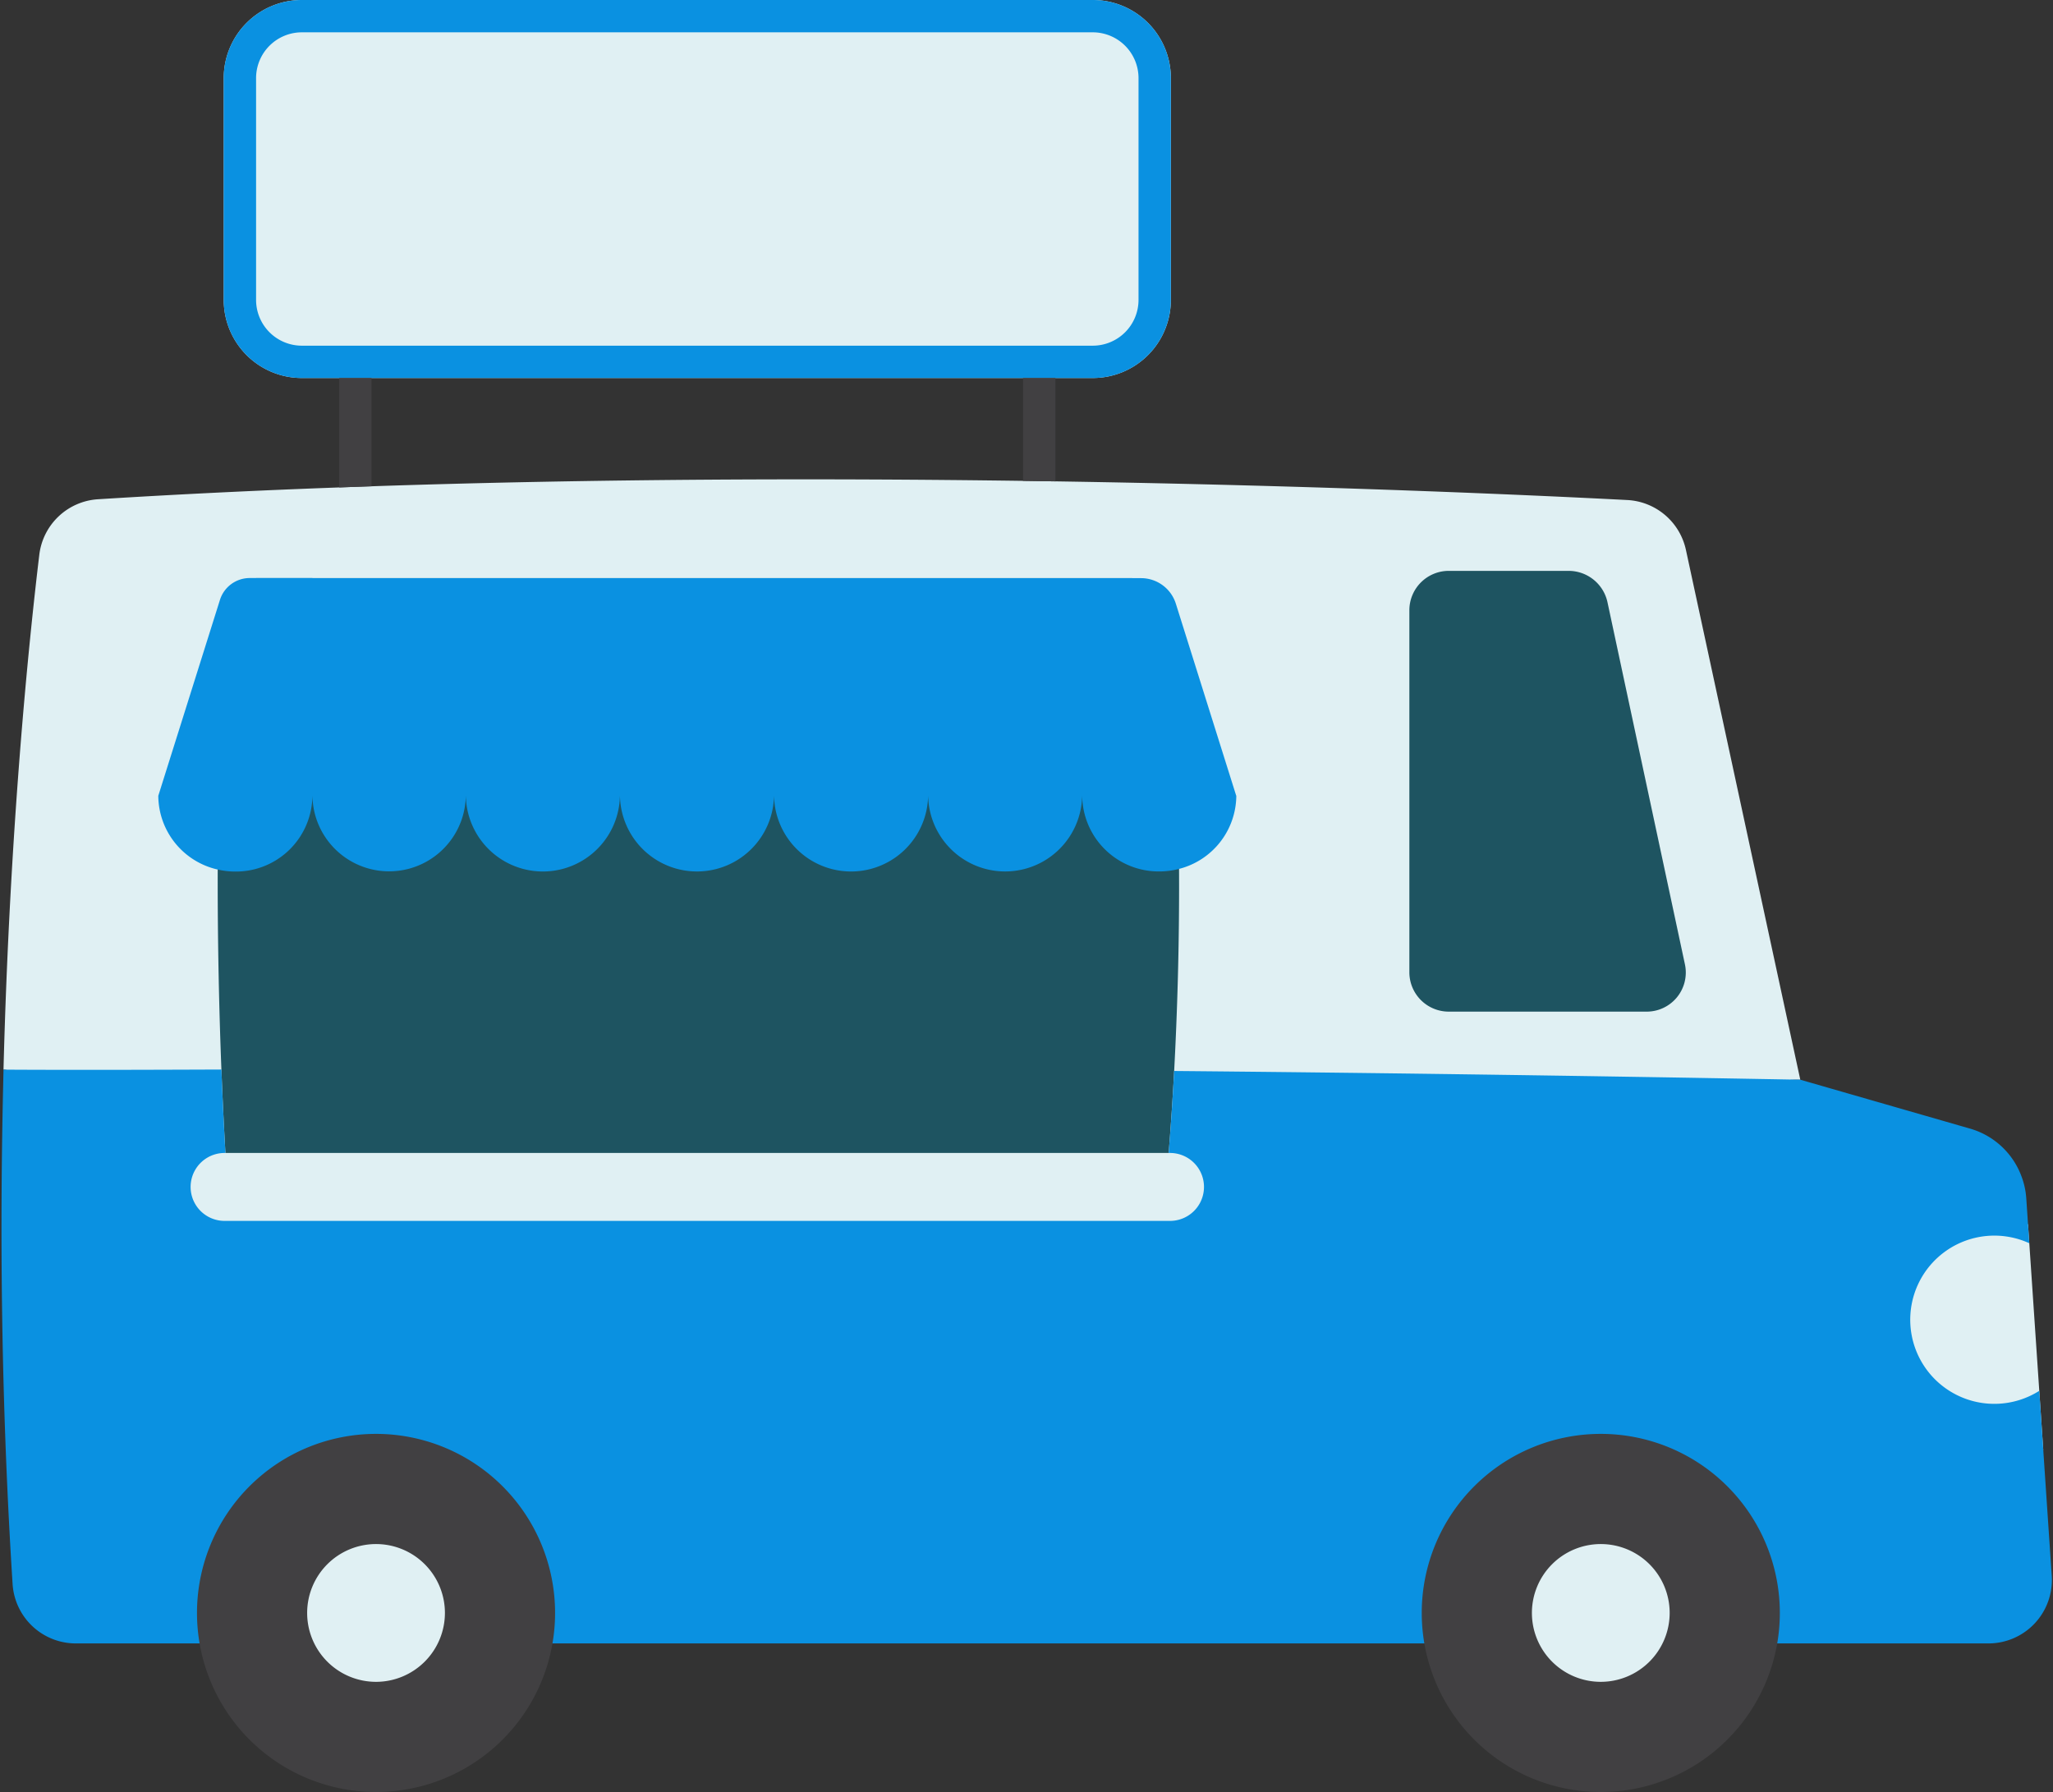
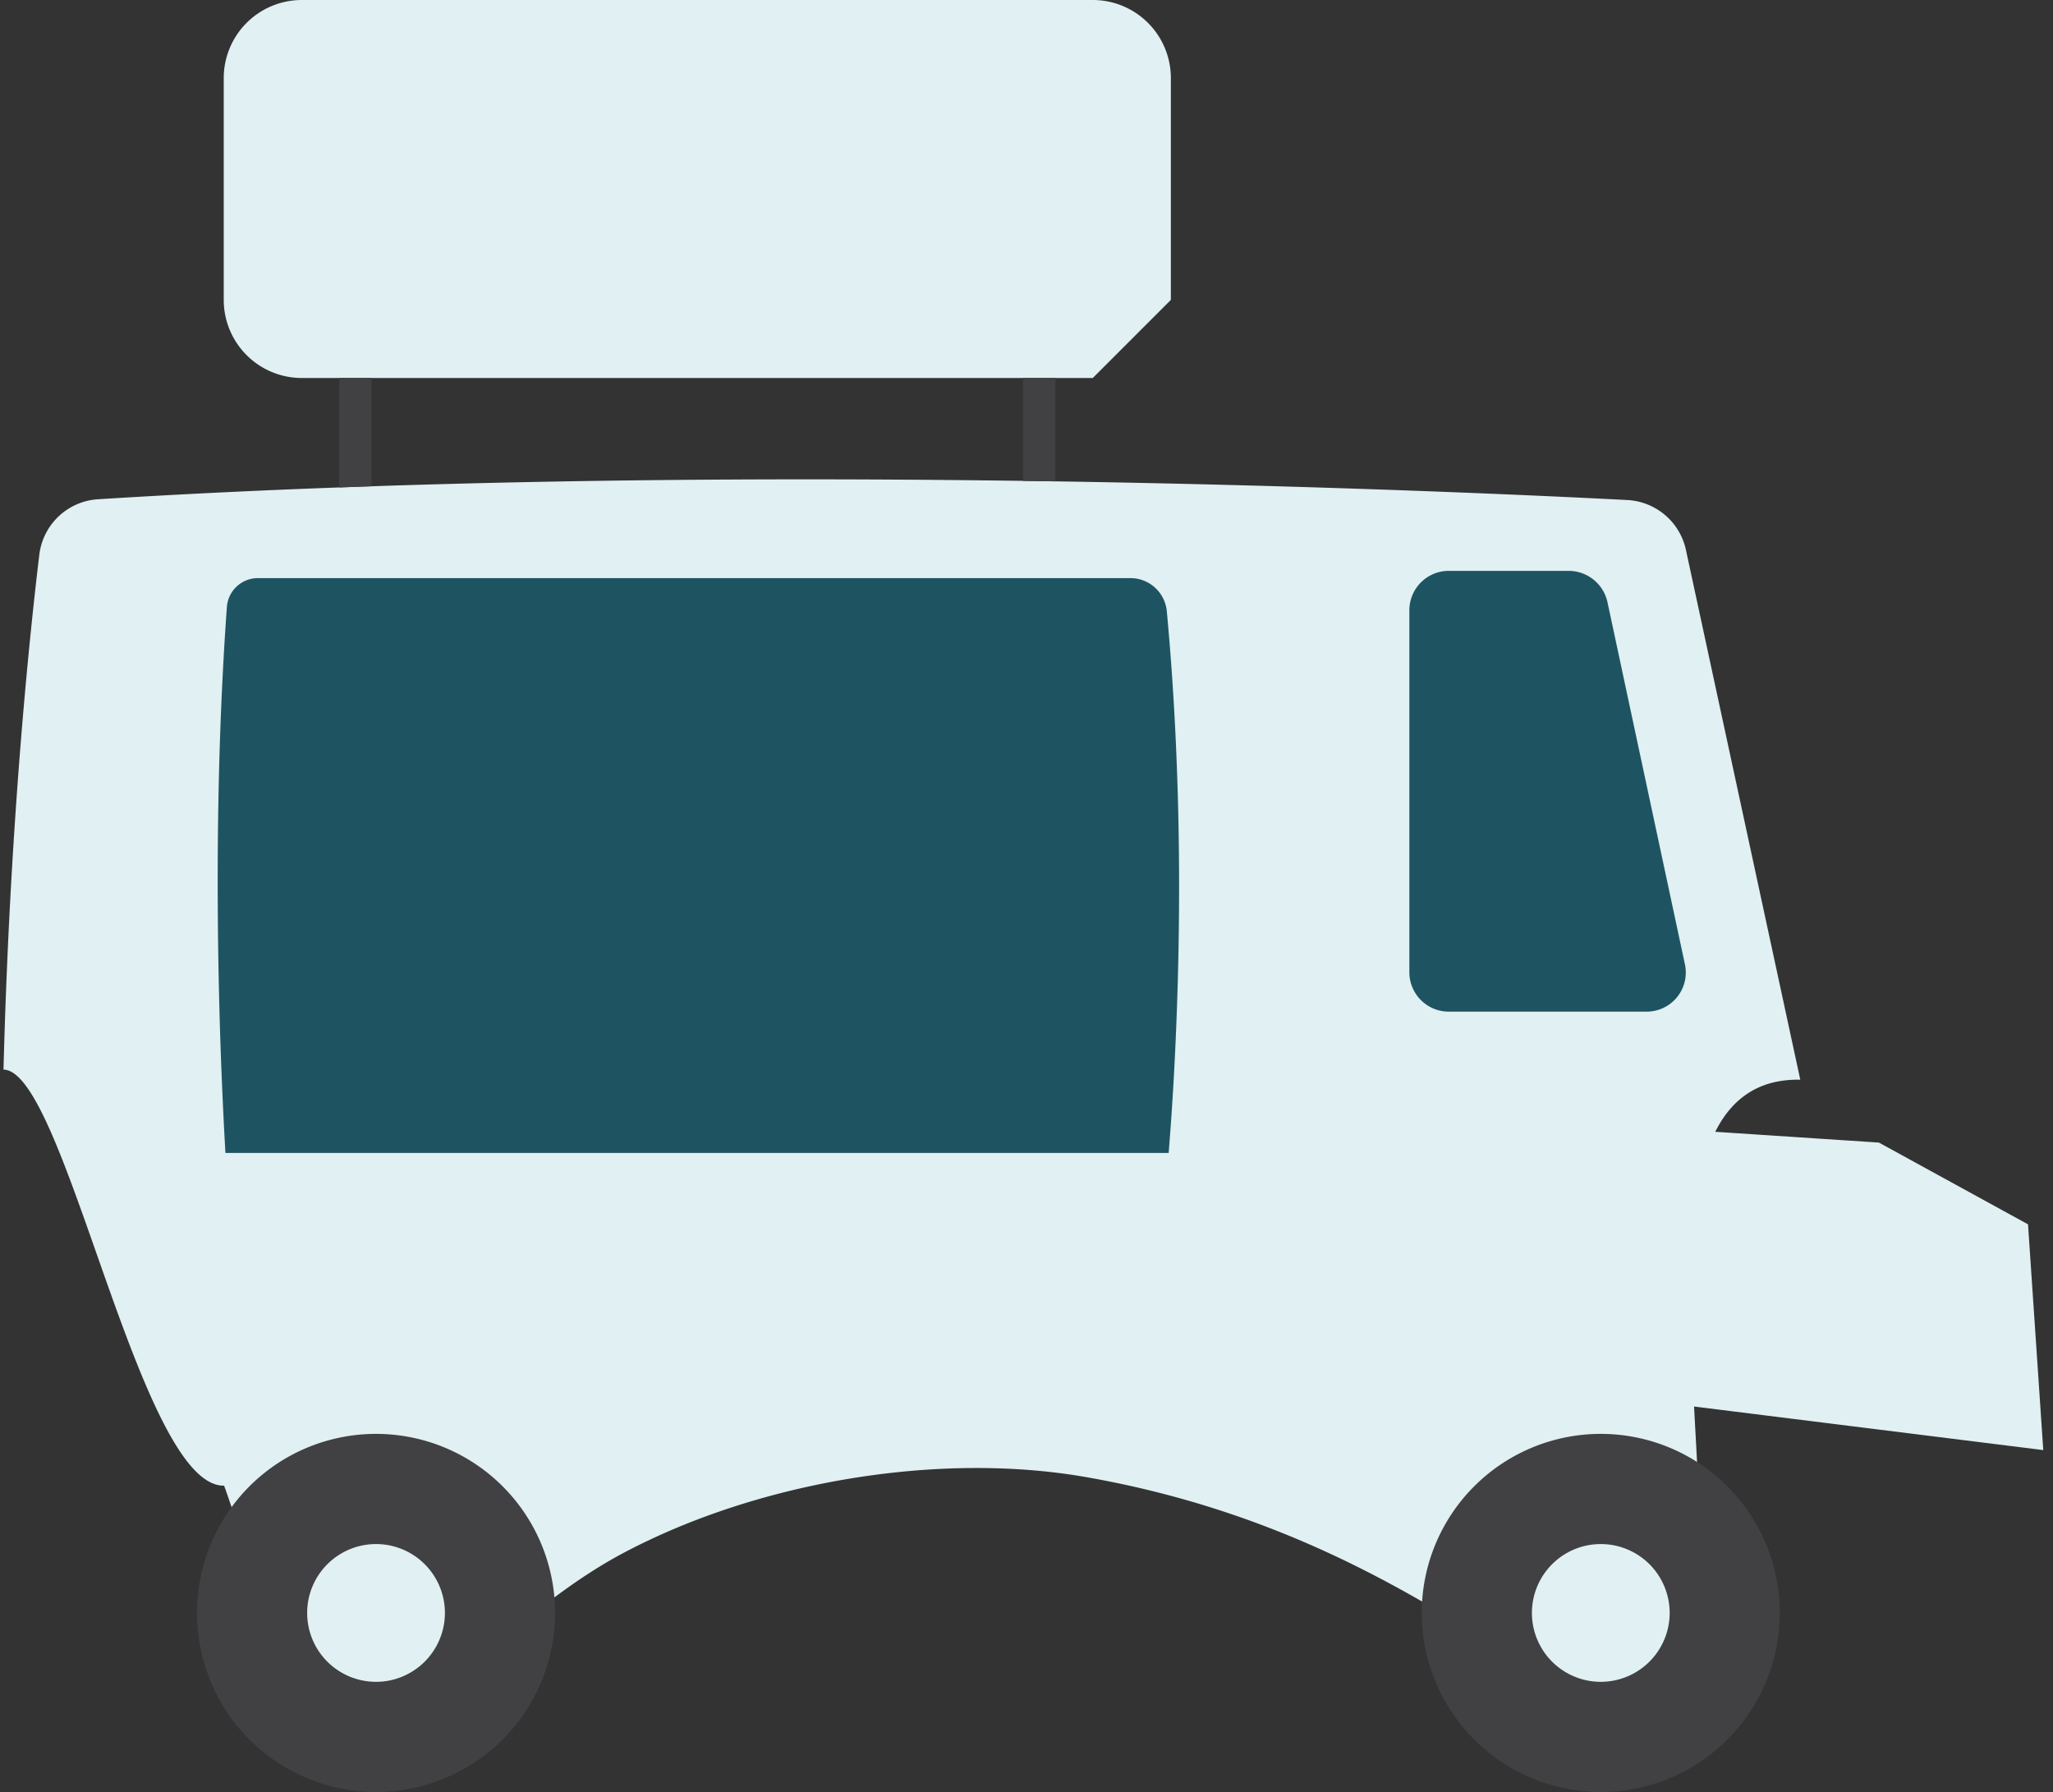
<svg xmlns="http://www.w3.org/2000/svg" data-name="Layer 1" height="480.7" preserveAspectRatio="xMidYMid meet" version="1.0" viewBox="-0.4 -0.0 550.7 480.7" width="550.7" zoomAndPan="magnify">
  <rect x="-0.4" y="-0.0" width="550.7" height="480.7" fill="#333333" stroke="none" />
  <g id="change1_1">
-     <path d="M292.726,101.387H80.564A20.949,20.949,0,0,1,59.615,80.439V20.949A20.949,20.949,0,0,1,80.564,0H292.726a20.949,20.949,0,0,1,20.949,20.949V80.439A20.949,20.949,0,0,1,292.726,101.387ZM547.69,388.942l-4.09-60.548-40.001-21.934-43.898-2.888c4.449-8.864,11.592-14.178,22.809-13.973L451.84,147.519a16.985,16.985,0,0,0-15.71-13.4c-24.47-1.27-81.52-3.88-153.43-5.01-2.87-.04-5.76-.09-8.67-.13-53.05-.73-113.56-.61-174.77,1.45q-4.335.15-8.67.31c-21.62.79-43.29,1.83-64.7,3.17a16.931,16.931,0,0,0-15.75,14.91c-2.77,23.08-7.92,73.1-9.6,138.08,16.56.1,36.435,111.677,59.075,111.587-.105-2.697,18.624,64.265,39.645,61.912,20.031-2.242,38.594-28.572,67.88-44.026,36.064-19.031,84.426-27.089,123.822-20.178C370.716,410.184,410.52,453.976,435.42,460.397c24.196.22,20.867-41.094,18.595-83.14Z" fill="#e0f0f3" />
+     <path d="M292.726,101.387H80.564A20.949,20.949,0,0,1,59.615,80.439V20.949A20.949,20.949,0,0,1,80.564,0H292.726a20.949,20.949,0,0,1,20.949,20.949V80.439ZM547.69,388.942l-4.09-60.548-40.001-21.934-43.898-2.888c4.449-8.864,11.592-14.178,22.809-13.973L451.84,147.519a16.985,16.985,0,0,0-15.71-13.4c-24.47-1.27-81.52-3.88-153.43-5.01-2.87-.04-5.76-.09-8.67-.13-53.05-.73-113.56-.61-174.77,1.45q-4.335.15-8.67.31c-21.62.79-43.29,1.83-64.7,3.17a16.931,16.931,0,0,0-15.75,14.91c-2.77,23.08-7.92,73.1-9.6,138.08,16.56.1,36.435,111.677,59.075,111.587-.105-2.697,18.624,64.265,39.645,61.912,20.031-2.242,38.594-28.572,67.88-44.026,36.064-19.031,84.426-27.089,123.822-20.178C370.716,410.184,410.52,453.976,435.42,460.397c24.196.22,20.867-41.094,18.595-83.14Z" fill="#e0f0f3" />
  </g>
  <g id="change2_1">
    <path d="M441.11,271.339H388.37a10.568,10.568,0,0,1-10.72-10.41V163.539a10.577,10.577,0,0,1,10.72-10.42h31.9a10.666,10.666,0,0,1,10.5,8.3L451.6,258.809A10.491,10.491,0,0,1,441.11,271.339ZM315.87,233.059c-.12-21.22-1.01-44.78-3.28-69.09a9.817,9.817,0,0,0-9.28-8.9c-.15-.01-.31-.01-.47-.01H68.81a8.355,8.355,0,0,0-8.35,7.74c-1.76,24.37-2.41,48.53-2.46,70.43-.05,20.38.41,38.8.99,53.64.35,8.85.74,16.43,1.08,22.38H313.08c.48-5.85,1.01-13.28,1.48-21.99C315.35,272.419,315.98,253.859,315.87,233.059Z" fill="#1e5461" />
  </g>
  <g id="change3_1">
-     <path d="M549.96,422.659,546.62,373.049a22.56,22.56,0,1,1-2.68-39.59l-.81-12.05a20.392,20.392,0,0,0-1.19-5.63,20.849,20.849,0,0,0-13.85-13.05L482.51,289.599c-62.92-1.15-118.59-1.89-167.95-2.34-.47,8.71-1,16.14-1.48,21.99h.37a9.11,9.11,0,1,1,0,18.22H59.84a9.11,9.11,0,1,1,0-18.22h.23c-.34-5.95-.73-13.53-1.08-22.38-22.64.09-41.89.13-58.45.03,0,.11-.01.78-.04,1.73-.03,1.77-.1,4.52-.14,6.42,0,.37-.01.72-.02,1.01-.01.6-.02.99-.02,1.08-.76,38.56-.26,81.93,2.66,127.75A16.992,16.992,0,0,0,19.93,440.799H66.707s18.281-46.796,32.553-46.899c14.419-.105,33.572,46.899,33.572,46.899H399.56s15.501-47.036,29.437-47.358c14.364-.332,32.563,47.358,32.563,47.358H533.01A17.01,17.01,0,0,0,549.96,422.659Zm-218.73-209.27A20.412,20.412,0,0,1,315.87,233.059a21.116,21.116,0,0,1-5.31.68,20.521,20.521,0,0,1-20.67-20.25h-.01a20.659,20.659,0,0,1-41.31,0h-.01a20.669,20.669,0,0,1-41.33,0h-.01a20.664,20.664,0,0,1-41.32,0h-.01a20.669,20.669,0,0,1-41.33,0h-.01a20.573,20.573,0,0,1-41.14,0H83.4a20.514,20.514,0,0,1-20.67,20.28,21.039,21.039,0,0,1-4.73-.54,20.411,20.411,0,0,1-15.94-19.81h.01l16.53-52.52a8.382,8.382,0,0,1,7.99-5.86H83.4v.03H305.68a9.79,9.79,0,0,1,9.33,6.85l16.18,51.47ZM292.73-.001H80.56A20.95,20.95,0,0,0,59.61,20.949v59.49a20.95,20.95,0,0,0,20.95,20.95H292.73a20.942,20.942,0,0,0,20.94-20.95v-59.49A20.942,20.942,0,0,0,292.73-.001ZM305,80.439a12.287,12.287,0,0,1-12.27,12.28H80.56a12.287,12.287,0,0,1-12.27-12.28v-59.49a12.287,12.287,0,0,1,12.27-12.28H292.73A12.287,12.287,0,0,1,305,20.949Z" fill="#0a91e1" />
-   </g>
+     </g>
  <g id="change4_1">
    <path d="M274.03,101.389v27.59c2.91.04,5.8.09,8.67.13V101.389Zm-174.77,0H90.59v29.35q4.335-.165,8.67-.31Zm1.209,283.209a48.027,48.027,0,1,0,48.027,48.027A48.027,48.027,0,0,0,100.469,384.598Zm0,66.504a18.477,18.477,0,1,1,18.477-18.477A18.498,18.498,0,0,1,100.47,451.103Zm328.528-66.504a48.027,48.027,0,1,0,48.027,48.027A48.027,48.027,0,0,0,428.998,384.598Zm0,66.504a18.477,18.477,0,1,1,18.478-18.477A18.498,18.498,0,0,1,428.998,451.102Z" fill="#414042" />
  </g>
</svg>